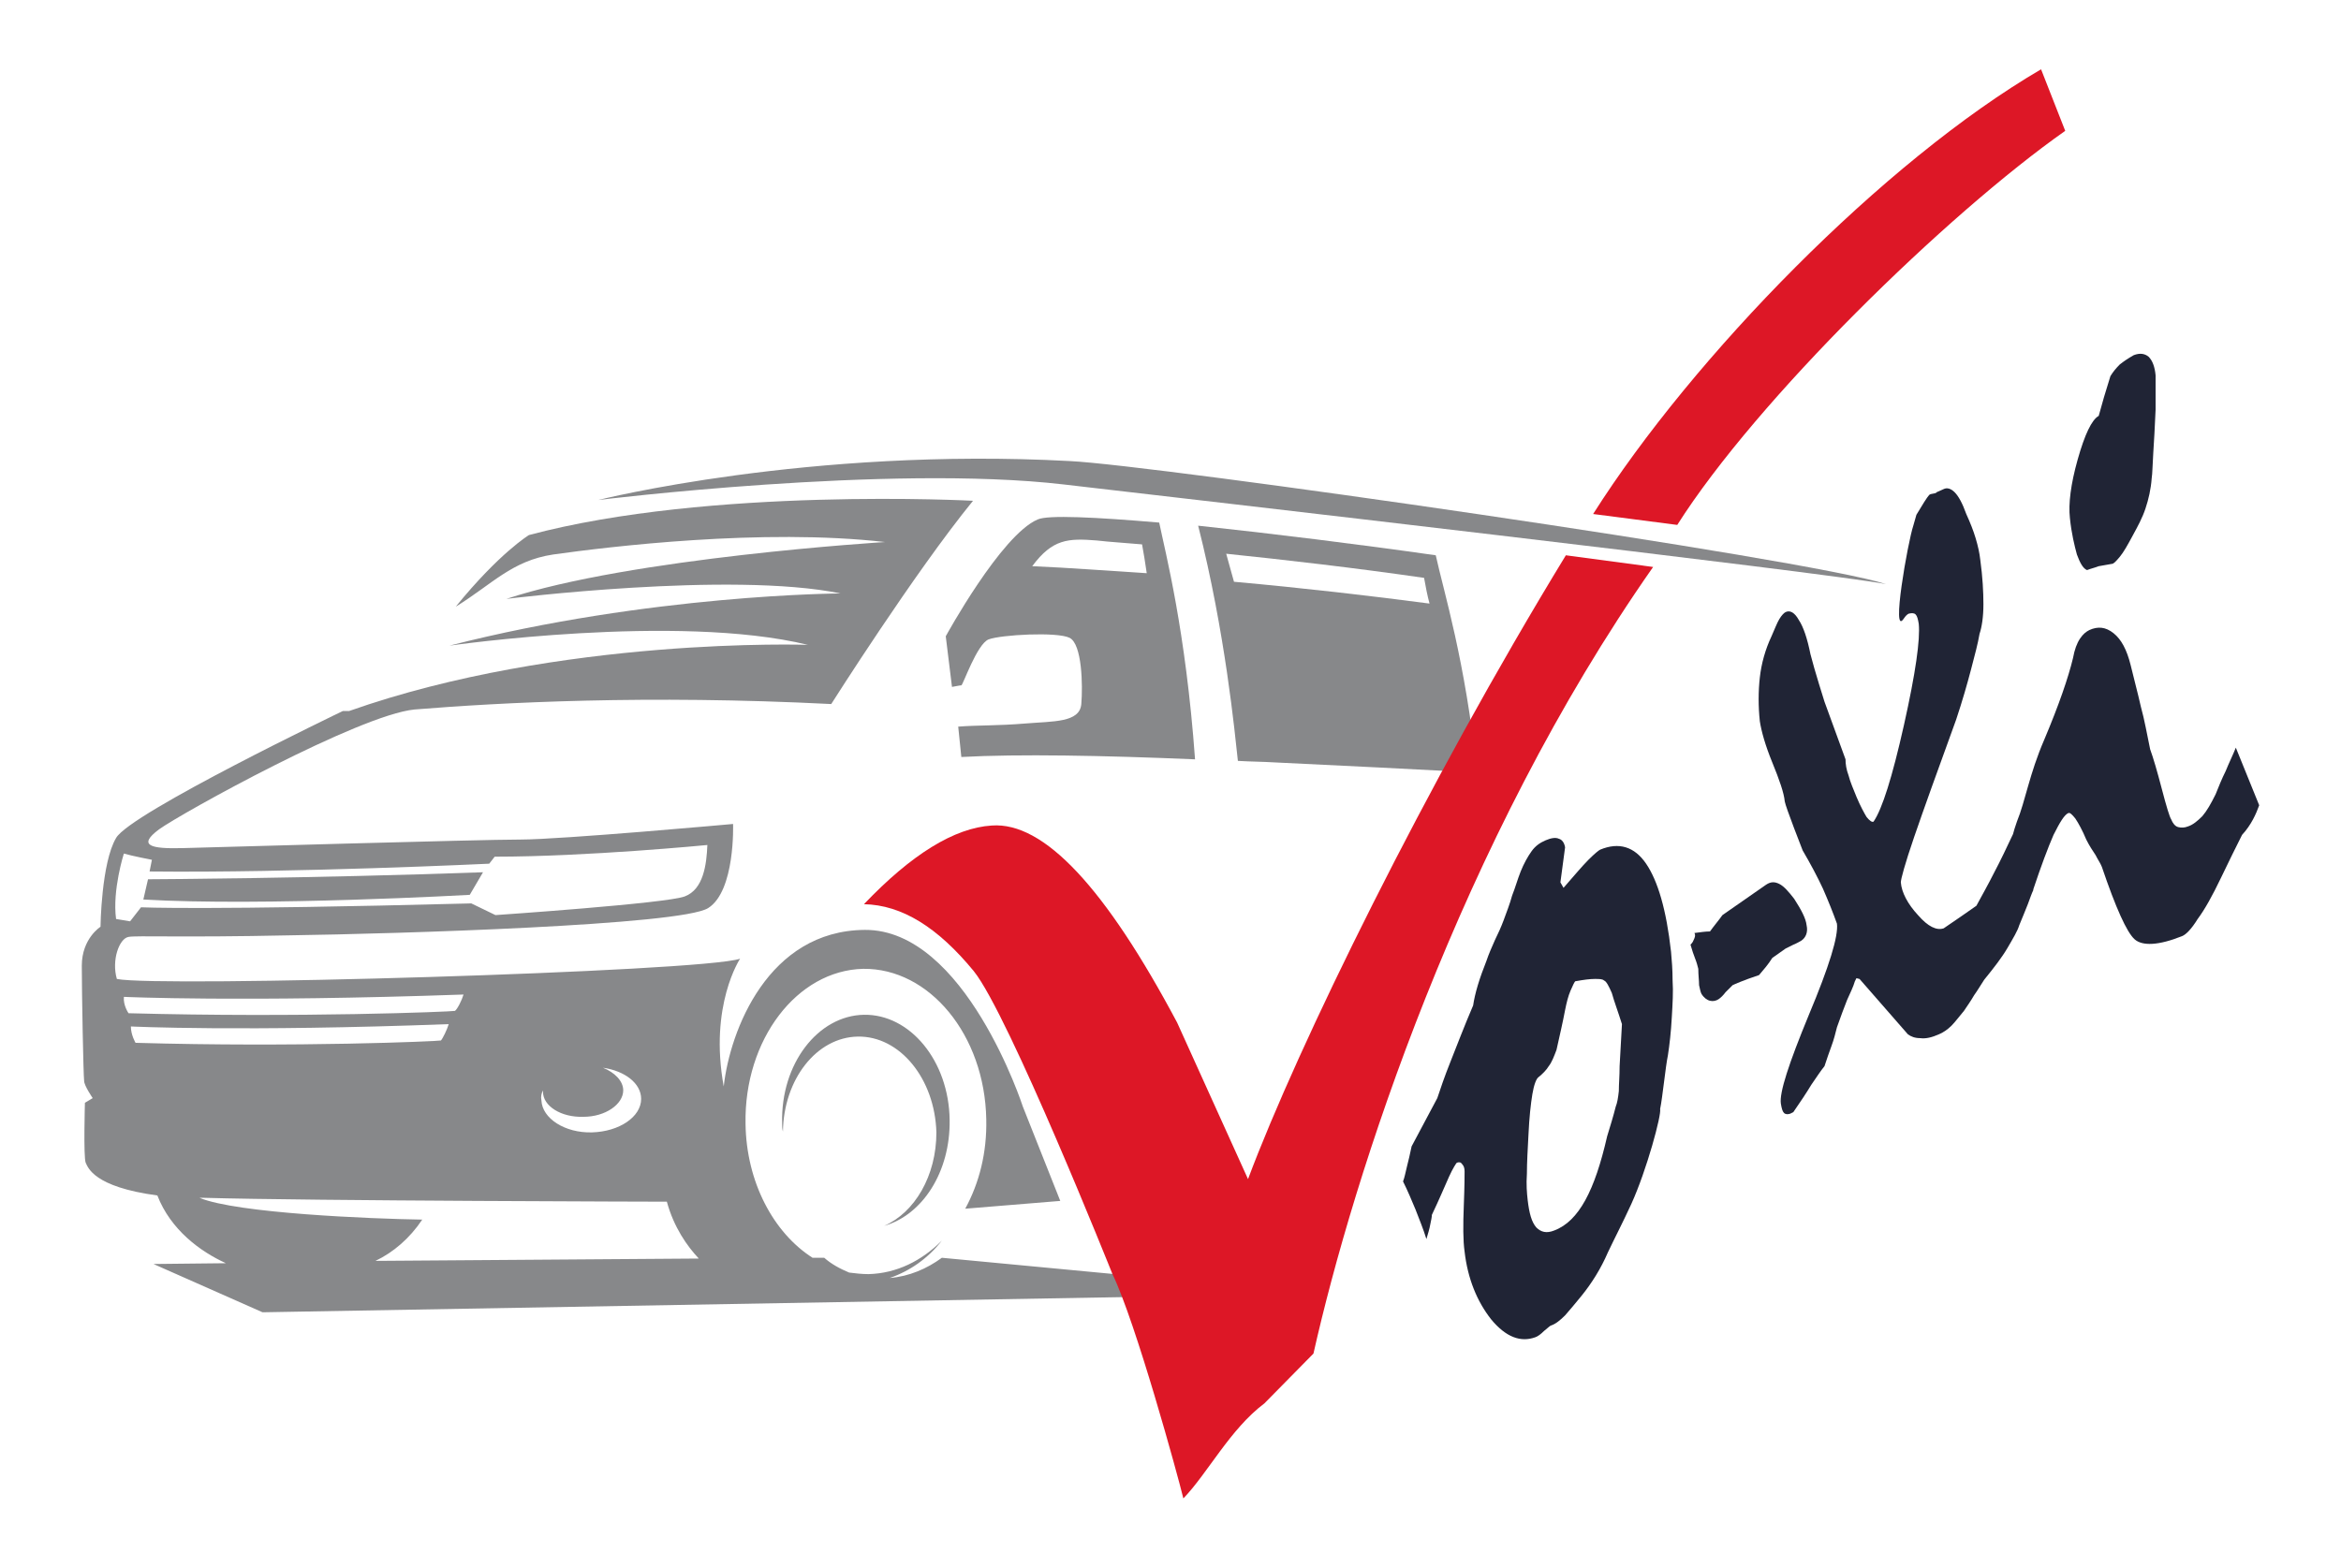
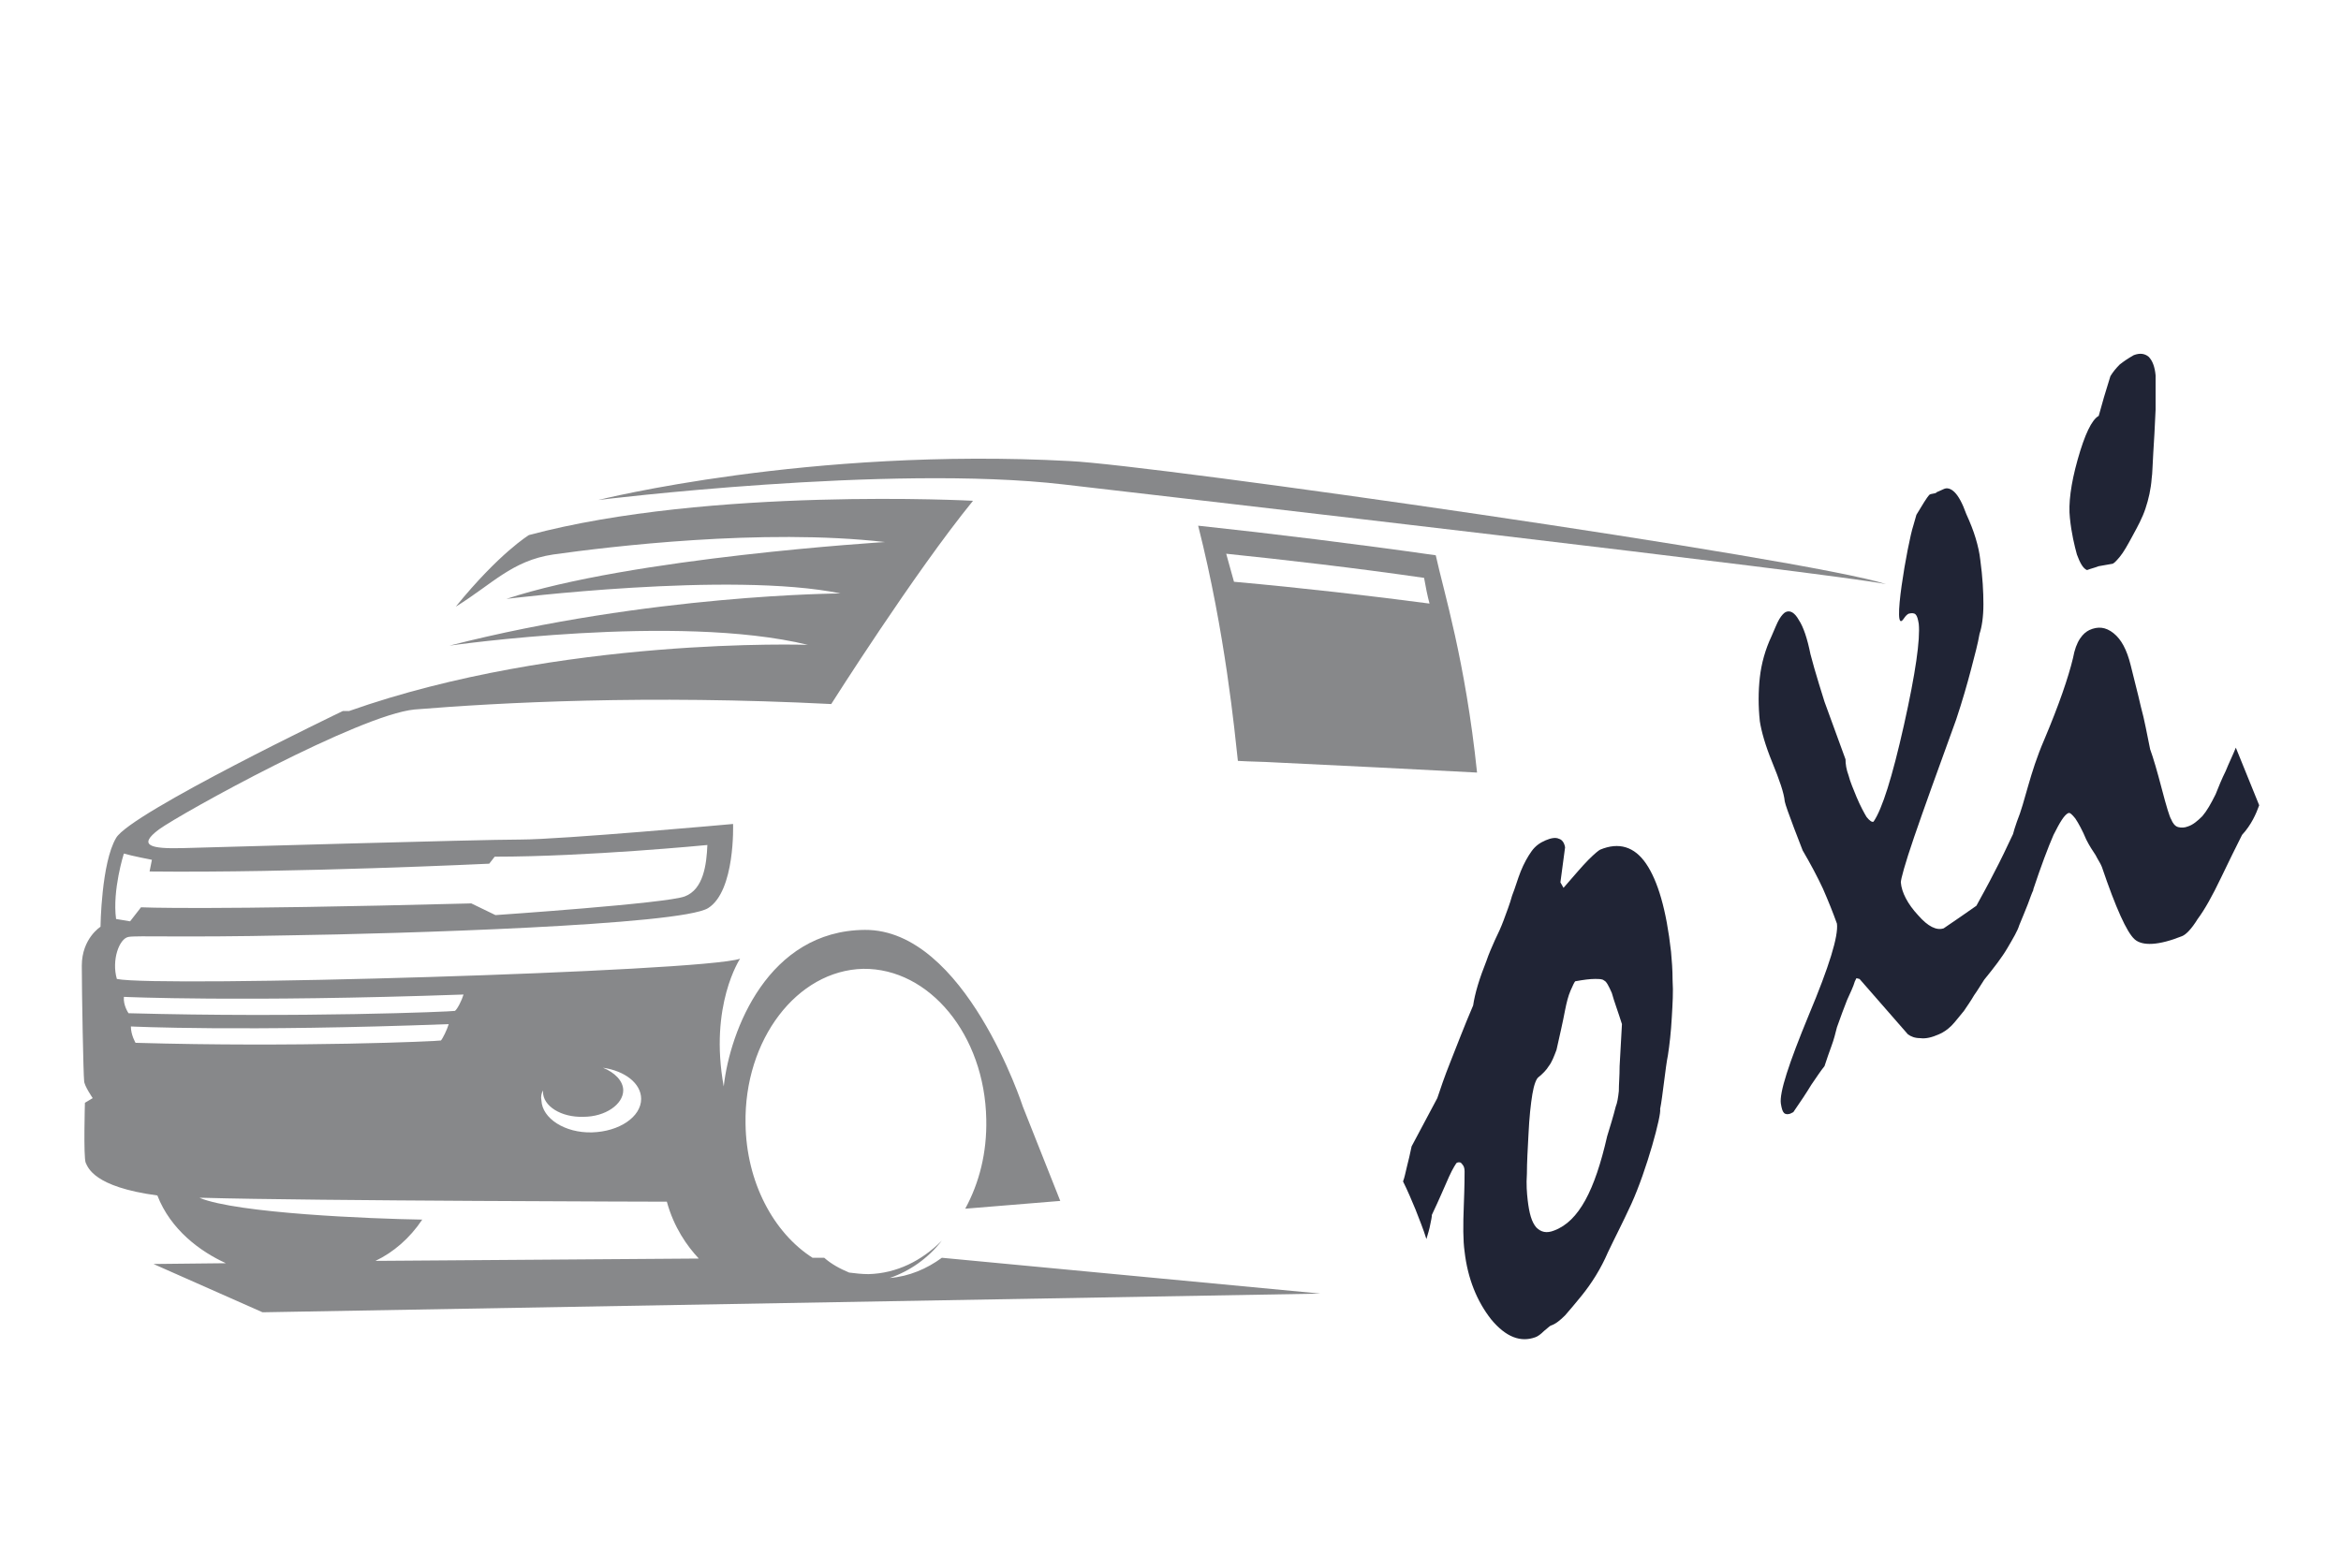
<svg xmlns="http://www.w3.org/2000/svg" version="1.1" id="Ebene_1" x="0px" y="0px" viewBox="0 0 300.5 201.3" style="enable-background:new 0 0 300.5 201.3;" xml:space="preserve">
  <style type="text/css">
	.st0{fill:#87888A;}
	.st1{fill:#DD1726;}
	.st2{fill:#202435;}
</style>
  <g>
    <g>
      <path class="st0" d="M114.2,164.1c2.6-0.9,4.9-2.5,6.7-4.8c-2.6,2.6-5.8,4.2-9.4,4.3c-0.9,0-1.7-0.1-2.5-0.2    c-1.2-0.5-2.3-1.1-3.2-1.9l-1.5,0c-5-3.2-8.5-9.7-8.6-17.2c-0.2-10.8,6.6-19.7,15.1-19.9c8.5-0.1,15.6,8.5,15.8,19.3    c0.1,4.3-0.9,8.2-2.7,11.5l12.2-1l-4.8-12.1c0,0-7.4-22.8-20.3-22.7c-12.4,0.1-17.3,12.9-18.1,20.1c-1.9-10.4,2.1-16.4,2.1-16.4    c-5,1.7-74.8,3.7-80,2.6c-0.7-2.4,0.3-5.2,1.5-5.4c1.1-0.2,6.6,0.1,20.6-0.2c14-0.2,50.3-1.3,53.8-3.5c3.5-2.2,3.2-10.8,3.2-10.8    s-22.1,2-27.3,2s-39.4,1-43.4,1.1c-4,0.1-5.8-0.3-3-2.4c2.9-2.1,25.7-14.7,32.8-15.4c11.1-0.9,29.8-1.9,53.5-0.7    c0,0,10.7-16.9,18.2-26.1c0,0-33.8-1.8-57,4.4c0,0-3.8,2.3-9.4,9.2C63.2,75,65.7,72,71,71.2c7.1-1,26.9-3.4,42.6-1.6    c0,0-32.6,2-48.6,7.3c0,0,28.8-3.6,42.9-0.7c0,0-24.4,0.1-50.2,6.7c0,0,29.2-4.2,46-0.1c0,0-31.7-1.1-58.9,8.5c-0.5,0-0.8,0-0.8,0    s-27.3,13.1-29.1,16.3c-1.9,3.2-2,11.4-2,11.4s-2.4,1.5-2.4,5s0.2,14.1,0.3,14.8c0,0.6,1.1,2.2,1.1,2.2l-1,0.6c0,0-0.2,7,0.1,7.7    c0.3,0.6,1,3.1,9.2,4.2c1.7,4.4,5.5,7.2,8.8,8.7l-9.3,0.1l14,6.2l135.8-2.4l-48.6-4.6C119,162.9,116.7,163.9,114.2,164.1z     M15.9,109.6c1,0.3,3.6,0.8,3.6,0.8l-0.3,1.5c18.5,0.2,43.6-1,43.6-1l0.7-0.9c11.9,0,27.3-1.5,27.3-1.5c-0.1,2.5-0.5,5.7-2.9,6.6    c-2.3,0.9-24.3,2.4-24.3,2.4l-3.1-1.5c-34.6,0.9-42.4,0.5-42.4,0.5l-1.4,1.8l-1.8-0.3C14.4,114.3,15.9,109.6,15.9,109.6z     M69.7,140c0,0.1,0,0.1,0,0.2c0,1.8,2.3,3.3,5.2,3.2c2.8,0,5.1-1.6,5.1-3.4c0-1.2-1.1-2.3-2.6-2.9c2.8,0.4,4.9,2,4.9,4    c0,2.3-2.8,4.2-6.3,4.3c-3.5,0.1-6.4-1.8-6.5-4.1C69.4,140.8,69.5,140.4,69.7,140z M15.9,128c0,0,15.1,0.7,43.6-0.3    c-0.2,0.7-0.8,1.9-1.1,2.1c-0.3,0.1-19.9,0.9-41.9,0.3C16.5,130.1,15.8,129.1,15.9,128z M16.8,131.8c0,0,14.2,0.7,40.8-0.3    c-0.2,0.7-0.8,1.9-1,2.1c-0.3,0.1-18.6,0.9-39.2,0.3C17.4,133.9,16.8,132.9,16.8,131.8z M25.6,153.8    C25.6,153.8,25.6,153.8,25.6,153.8c0.2,0,0.3,0,0.5,0c13.9,0.4,59.5,0.5,59.5,0.5c0.9,3.3,2.6,5.7,4.1,7.3l-41.5,0.3    c2.3-1.1,4.4-2.9,6-5.3C47.7,156.5,30.4,155.8,25.6,153.8z" />
-       <path class="st0" d="M113.5,157.4c4.9-1.4,8.5-6.9,8.4-13.6c-0.1-7.6-5.1-13.6-11-13.5s-10.7,6.3-10.5,13.9c0,0.4,0,0.7,0.1,1.1    c0.1-6.7,4.3-12.1,9.6-12.2c5.4-0.1,9.9,5.4,10.1,12.3C120.2,151,117.4,155.7,113.5,157.4z" />
-       <path class="st0" d="M60.3,114.9l1.7-2.9c-22.3,0.8-43,0.9-43,0.9l-0.6,2.6C33.7,116.4,60.3,114.9,60.3,114.9z" />
-       <path class="st0" d="M131.6,92.9c-3.6,0.3-6,0.2-8.6,0.4l0.4,3.9c7.3-0.4,18.2-0.2,30,0.3c-1.2-16.6-3.8-26.5-4.6-30.4    c-8.2-0.7-14.3-1-15.6-0.4c-4.7,2-11.8,15-11.8,15l0.8,6.5c0.6-0.1,1-0.2,1.2-0.2c0.2,0,2-5.3,3.5-5.9c1.6-0.6,8.8-1,10.4-0.2    c1.6,0.8,1.7,6.1,1.5,8.5S135.2,92.6,131.6,92.9z M132.5,72.7c2.6-3.5,4.6-3.6,8.3-3.3c1.7,0.2,3.6,0.3,5.8,0.5    c0.2,1.1,0.4,2.3,0.6,3.7C142.3,73.3,137.3,72.9,132.5,72.7z" />
      <path class="st0" d="M153.8,67.5c3.5,13.8,4.7,26.6,5.1,30.2c1.6,0.1,3.2,0.1,4.8,0.2c8.6,0.4,18.3,0.9,25.9,1.3    c-1.5-14.4-4.3-23.3-5.3-27.9C174.5,69.9,163.2,68.5,153.8,67.5z M158.4,74.7c-0.4-1.5-0.8-2.8-1-3.6c7.7,0.8,16.4,1.8,25.4,3.1    c0.2,1.1,0.4,2.2,0.7,3.3C175.9,76.5,167.3,75.5,158.4,74.7z" />
      <path class="st0" d="M136.5,62.2C152,64,234.3,73.5,242.1,75c-10.2-3.3-94-15.3-104.8-15.8c-33.5-1.8-60.5,5-60.5,5    S114.1,59.6,136.5,62.2z" />
    </g>
-     <path class="st1" d="M201,71.3c-18,29.5-34.4,63-40.8,80.1l-9.1-20.1c-9.2-17.3-17.1-25.8-23.8-25.3c-4.8,0.3-10.3,3.7-16.4,10.1   c4.9,0.1,9.5,3,14.1,8.6c4.5,5.6,17.8,38.9,17.8,38.9c3,6.2,8.4,25.9,9.1,28.8c3.1-3.2,6-8.9,10.4-12.2l6.3-6.4   c5.1-22.7,18.8-65.6,43.6-101L201,71.3z M265.1,16.8L262,8.9c-20.2,11.8-44.7,36.9-57.5,57.1l10.8,1.4   C225.5,51.3,249.9,27.5,265.1,16.8" />
    <path class="st2" d="M208.2,131.5l-0.3,5.4c0,1.3-0.1,2.3-0.1,3.2c-0.1,0.9-0.2,1.5-0.4,2c-0.3,1.2-0.7,2.5-1.1,3.8   c-0.8,3.5-1.7,6.2-2.8,8.2c-1.1,2-2.4,3.3-4,3.9c-1,0.4-1.7,0.2-2.3-0.4c-0.6-0.7-0.9-1.8-1.1-3.5c-0.1-0.9-0.2-2-0.1-3.4   c0-1.4,0.1-3.1,0.2-5c0.1-2.2,0.3-4,0.5-5.2c0.2-1.2,0.5-2,0.8-2.2c0.5-0.4,1-0.9,1.3-1.4c0.4-0.5,0.7-1.3,1-2.1   c0.4-1.8,0.8-3.5,1.1-5.1c0.2-1,0.4-1.8,0.7-2.5c0.3-0.7,0.5-1.1,0.6-1.2c1.1-0.2,1.9-0.3,2.5-0.3c0.6,0,1,0,1.2,0.2   c0.3,0.1,0.6,0.7,1,1.6C207.2,128.6,207.7,129.9,208.2,131.5 M213.1,142.4c0.3-1.4,0.7-5.5,1-6.9c0.2-1.3,0.4-3,0.5-4.9   c0.1-1.7,0.2-3.3,0.1-4.7c0-1.4-0.1-2.6-0.2-3.7c-0.6-5.4-1.7-9.1-3.2-11.3c-1.5-2.2-3.5-2.8-5.9-1.8c-0.2,0.1-0.7,0.5-1.5,1.3   c-0.8,0.8-1.8,2-3.2,3.6l-0.4-0.7c0.2-1.5,0.4-3,0.6-4.5c-0.1-0.6-0.4-1-0.8-1.1c-0.4-0.2-1-0.1-1.7,0.2c-0.7,0.3-1.3,0.7-1.8,1.4   c-0.5,0.7-1,1.6-1.4,2.6c-0.4,1-0.7,2.1-1.1,3.1c-0.3,1.1-0.7,2.1-1.1,3.2c-0.3,0.8-0.7,1.7-1.1,2.5c-0.4,0.9-0.8,1.8-1.1,2.7   c-0.4,1-0.8,2.1-1.1,3.1c-0.3,1-0.5,1.9-0.6,2.6c-1.2,2.8-2.1,5.2-2.9,7.2c-0.8,2-1.3,3.5-1.7,4.7l-3.3,6.2c-0.2,1-0.4,1.8-0.6,2.6   c-0.2,0.8-0.3,1.4-0.5,1.9c0.6,1.2,1.1,2.4,1.6,3.6c0.5,1.3,1,2.5,1.4,3.8c0.2-0.7,0.4-1.3,0.5-1.9c0.1-0.5,0.2-0.9,0.2-1.2   c1-2.1,1.7-3.8,2.2-4.9c0.5-1.1,0.9-1.7,1-1.8c0.3-0.1,0.5-0.1,0.7,0.2c0.2,0.2,0.3,0.5,0.3,0.9c0,0.4,0,1.9-0.1,4.4   c-0.1,2.5-0.1,4.5,0.1,5.9c0.4,3.5,1.6,6.4,3.4,8.7c1.9,2.3,3.8,3,5.7,2.3c0.3-0.1,0.7-0.4,1.1-0.8c0.5-0.4,0.8-0.7,0.9-0.7   c0.6-0.2,1.2-0.7,1.8-1.3c0.6-0.7,1.3-1.5,2.1-2.5c1.3-1.6,2.5-3.5,3.4-5.6c1-2.1,1.8-3.6,3-6.2   C211.4,150.2,213.3,143.1,213.1,142.4" />
-     <path class="st2" d="M217.4,120.7c-0.1,0.3-0.3,0.5-0.4,0.6c0.2,0.7,0.4,1.3,0.6,1.8c0.2,0.5,0.3,0.9,0.4,1.3   c0,0.8,0.1,1.5,0.1,2.1c0.1,0.5,0.2,0.9,0.3,1.1c0.3,0.5,0.7,0.8,1.1,0.9c0.4,0.1,0.8,0,1.1-0.2c0.3-0.2,0.6-0.5,0.9-0.9   c0.4-0.4,0.7-0.7,0.9-0.9c0.2-0.1,1.3-0.6,3.4-1.3c0.6-0.7,1.2-1.4,1.7-2.2l1.7-1.2c0.2-0.1,0.6-0.3,1-0.5c0.5-0.2,0.8-0.4,1-0.5   c0.6-0.4,0.9-1.1,0.7-2c-0.1-0.9-0.7-2-1.6-3.4c-0.7-0.9-1.3-1.6-1.9-1.9c-0.6-0.3-1.1-0.3-1.7,0.1l-5.6,3.9   c-0.5,0.7-1.1,1.4-1.6,2.1c-0.6,0-1.2,0.1-2,0.2C217.7,120.1,217.5,120.5,217.4,120.7" />
    <path class="st2" d="M272.1,46.8c-0.5,0.5-0.9,1-1.2,1.5c-0.6,1.9-1.1,3.6-1.5,5.1c-0.9,0.5-1.8,2.4-2.7,5.6   c-0.9,3.2-1.2,5.7-1,7.5c0.2,2,0.6,3.6,0.9,4.7c0.4,1.1,0.8,1.8,1.3,2c0.5-0.2,1-0.3,1.5-0.5c0.5-0.1,1.1-0.2,1.7-0.3   c0.2,0,0.5-0.3,1-0.9c0.5-0.6,1-1.5,1.7-2.8c0.6-1.1,1.2-2.2,1.6-3.4c0.4-1.2,0.7-2.5,0.8-3.9c0.1-0.6,0.1-1.7,0.2-3.2   c0.1-1.5,0.2-3.3,0.3-5.6c0-1.2,0-2.6,0-4.4c-0.1-1.1-0.4-1.9-0.9-2.4c-0.5-0.4-1.1-0.5-1.9-0.2C273.2,46,272.6,46.4,272.1,46.8" />
    <path class="st2" d="M290,103.4l-3-7.4c-0.4,1-0.9,2-1.3,3c-0.5,1-0.9,2-1.3,3c-0.6,1.2-1.1,2.1-1.7,2.8c-0.6,0.6-1.2,1.1-1.8,1.3   c-0.5,0.2-0.9,0.2-1.3,0.1c-0.4-0.1-0.7-0.5-0.9-1c-0.2-0.3-0.6-1.6-1.2-3.9c-0.6-2.3-1.1-4-1.5-5.1c-0.4-1.9-0.7-3.7-1.2-5.5   c-0.4-1.8-0.9-3.6-1.3-5.3c-0.5-2-1.2-3.3-2.2-4.1s-2-0.9-3.1-0.4c-0.4,0.2-0.8,0.5-1.2,1.1c-0.4,0.6-0.7,1.4-0.9,2.5   c-0.6,2.5-1.8,6-3.7,10.5c-1.9,4.4-2.4,7.8-3.5,10.5l-0.3,0.9l-0.2,0.7c0,0,0,0,0,0c-0.8,1.7-1.6,3.4-2.4,4.9   c-0.8,1.6-1.6,3-2.3,4.3c-1.3,0.9-2.7,1.9-4.2,2.9c-0.9,0.3-2-0.2-3.3-1.7c-1.3-1.4-2.1-2.9-2.2-4.2c0-0.4,0.5-2.3,1.7-5.8   c1.2-3.5,3-8.5,5.4-15.1c0.8-2.4,1.4-4.5,1.9-6.4c0.5-1.9,0.9-3.4,1.1-4.6c0.3-0.9,0.5-2.2,0.5-3.8c0-1.6-0.1-3.5-0.4-5.7   c-0.1-0.9-0.3-1.8-0.6-2.8c-0.3-1-0.7-2-1.2-3.1c-0.5-1.4-1-2.3-1.5-2.8c-0.5-0.5-1-0.6-1.4-0.4c-0.4,0.2-0.7,0.3-0.9,0.4   c-0.1,0.1-0.1,0.1-0.1,0.1c-0.3,0.1-0.6,0.1-0.8,0.2c-0.4,0.4-0.9,1.3-1.7,2.6l-0.4,1.4c-0.7,2.1-2.9,14.5-1.2,11.9   c0.2-0.3,0.4-0.5,0.6-0.6c0.4-0.1,0.7-0.1,0.9,0.1c0.2,0.2,0.3,0.6,0.4,1.2c0.2,2-0.4,6.3-1.9,13c-1.5,6.7-2.8,10.8-3.9,12.4   c-0.2,0.1-0.5-0.1-0.9-0.6c-0.3-0.5-0.8-1.4-1.3-2.6c-0.4-1-0.8-1.9-1-2.7c-0.3-0.8-0.4-1.5-0.4-2.1l-2.7-7.4c0,0-1.3-4.1-1.8-6.1   c-0.4-2-0.9-3.5-1.5-4.4c-0.5-0.9-1.1-1.3-1.7-1c-0.2,0.1-0.5,0.4-0.8,0.9c-0.3,0.5-0.6,1.3-1,2.2c-0.8,1.7-1.3,3.5-1.5,5.3   c-0.2,1.8-0.2,3.7,0,5.6c0.2,1.3,0.7,3.1,1.6,5.3c0.9,2.2,1.5,3.9,1.6,5c0.1,0.7,2.3,6.3,2.3,6.3c1,1.7,1.9,3.4,2.6,4.9   c0.7,1.6,1.3,3.1,1.8,4.5c0.2,1.6-1,5.5-3.6,11.7c-2.6,6.3-3.8,10-3.6,11.4c0.1,0.6,0.2,1,0.4,1.2c0.2,0.2,0.5,0.2,0.8,0.1l0.4-0.2   c0.9-1.3,1.7-2.5,2.3-3.5c0.7-1,1.2-1.8,1.7-2.4c0.3-0.9,0.6-1.8,0.9-2.6c0.3-0.8,0.5-1.6,0.7-2.4c0.5-1.4,0.9-2.5,1.3-3.5   c0.4-0.9,0.8-1.7,1-2.4l0.2-0.4l0.4,0.1l6.2,7.1c0.4,0.3,0.9,0.5,1.6,0.5c0.7,0.1,1.5-0.1,2.4-0.5c0.5-0.2,1.1-0.6,1.6-1.1   c0.5-0.5,1-1.2,1.6-1.9c0.4-0.6,0.9-1.3,1.3-2c0.5-0.7,0.9-1.4,1.3-2c1.3-1.6,2.3-2.9,3-4.1c0.7-1.2,1.3-2.2,1.5-2.9   c0.4-1,0.8-1.9,1.1-2.7c0.3-0.8,0.5-1.4,0.7-1.8c0,0,0,0,0-0.1c1-3,1.9-5.4,2.6-7c0.8-1.6,1.4-2.6,1.9-2.8c0.2-0.1,0.5,0.2,0.9,0.7   c0.4,0.6,0.9,1.5,1.4,2.7c0.4,0.8,0.8,1.4,1.2,2c0.3,0.6,0.6,1,0.8,1.5c1.8,5.3,3.2,8.4,4.2,9.3c1,0.9,3.1,0.8,6.1-0.4   c0.5-0.2,1.2-0.9,2-2.2c0.9-1.2,1.9-3,3-5.3c1-2.1,1.9-3.9,2.7-5.5C289,105.9,289.6,104.5,290,103.4" />
  </g>
</svg>